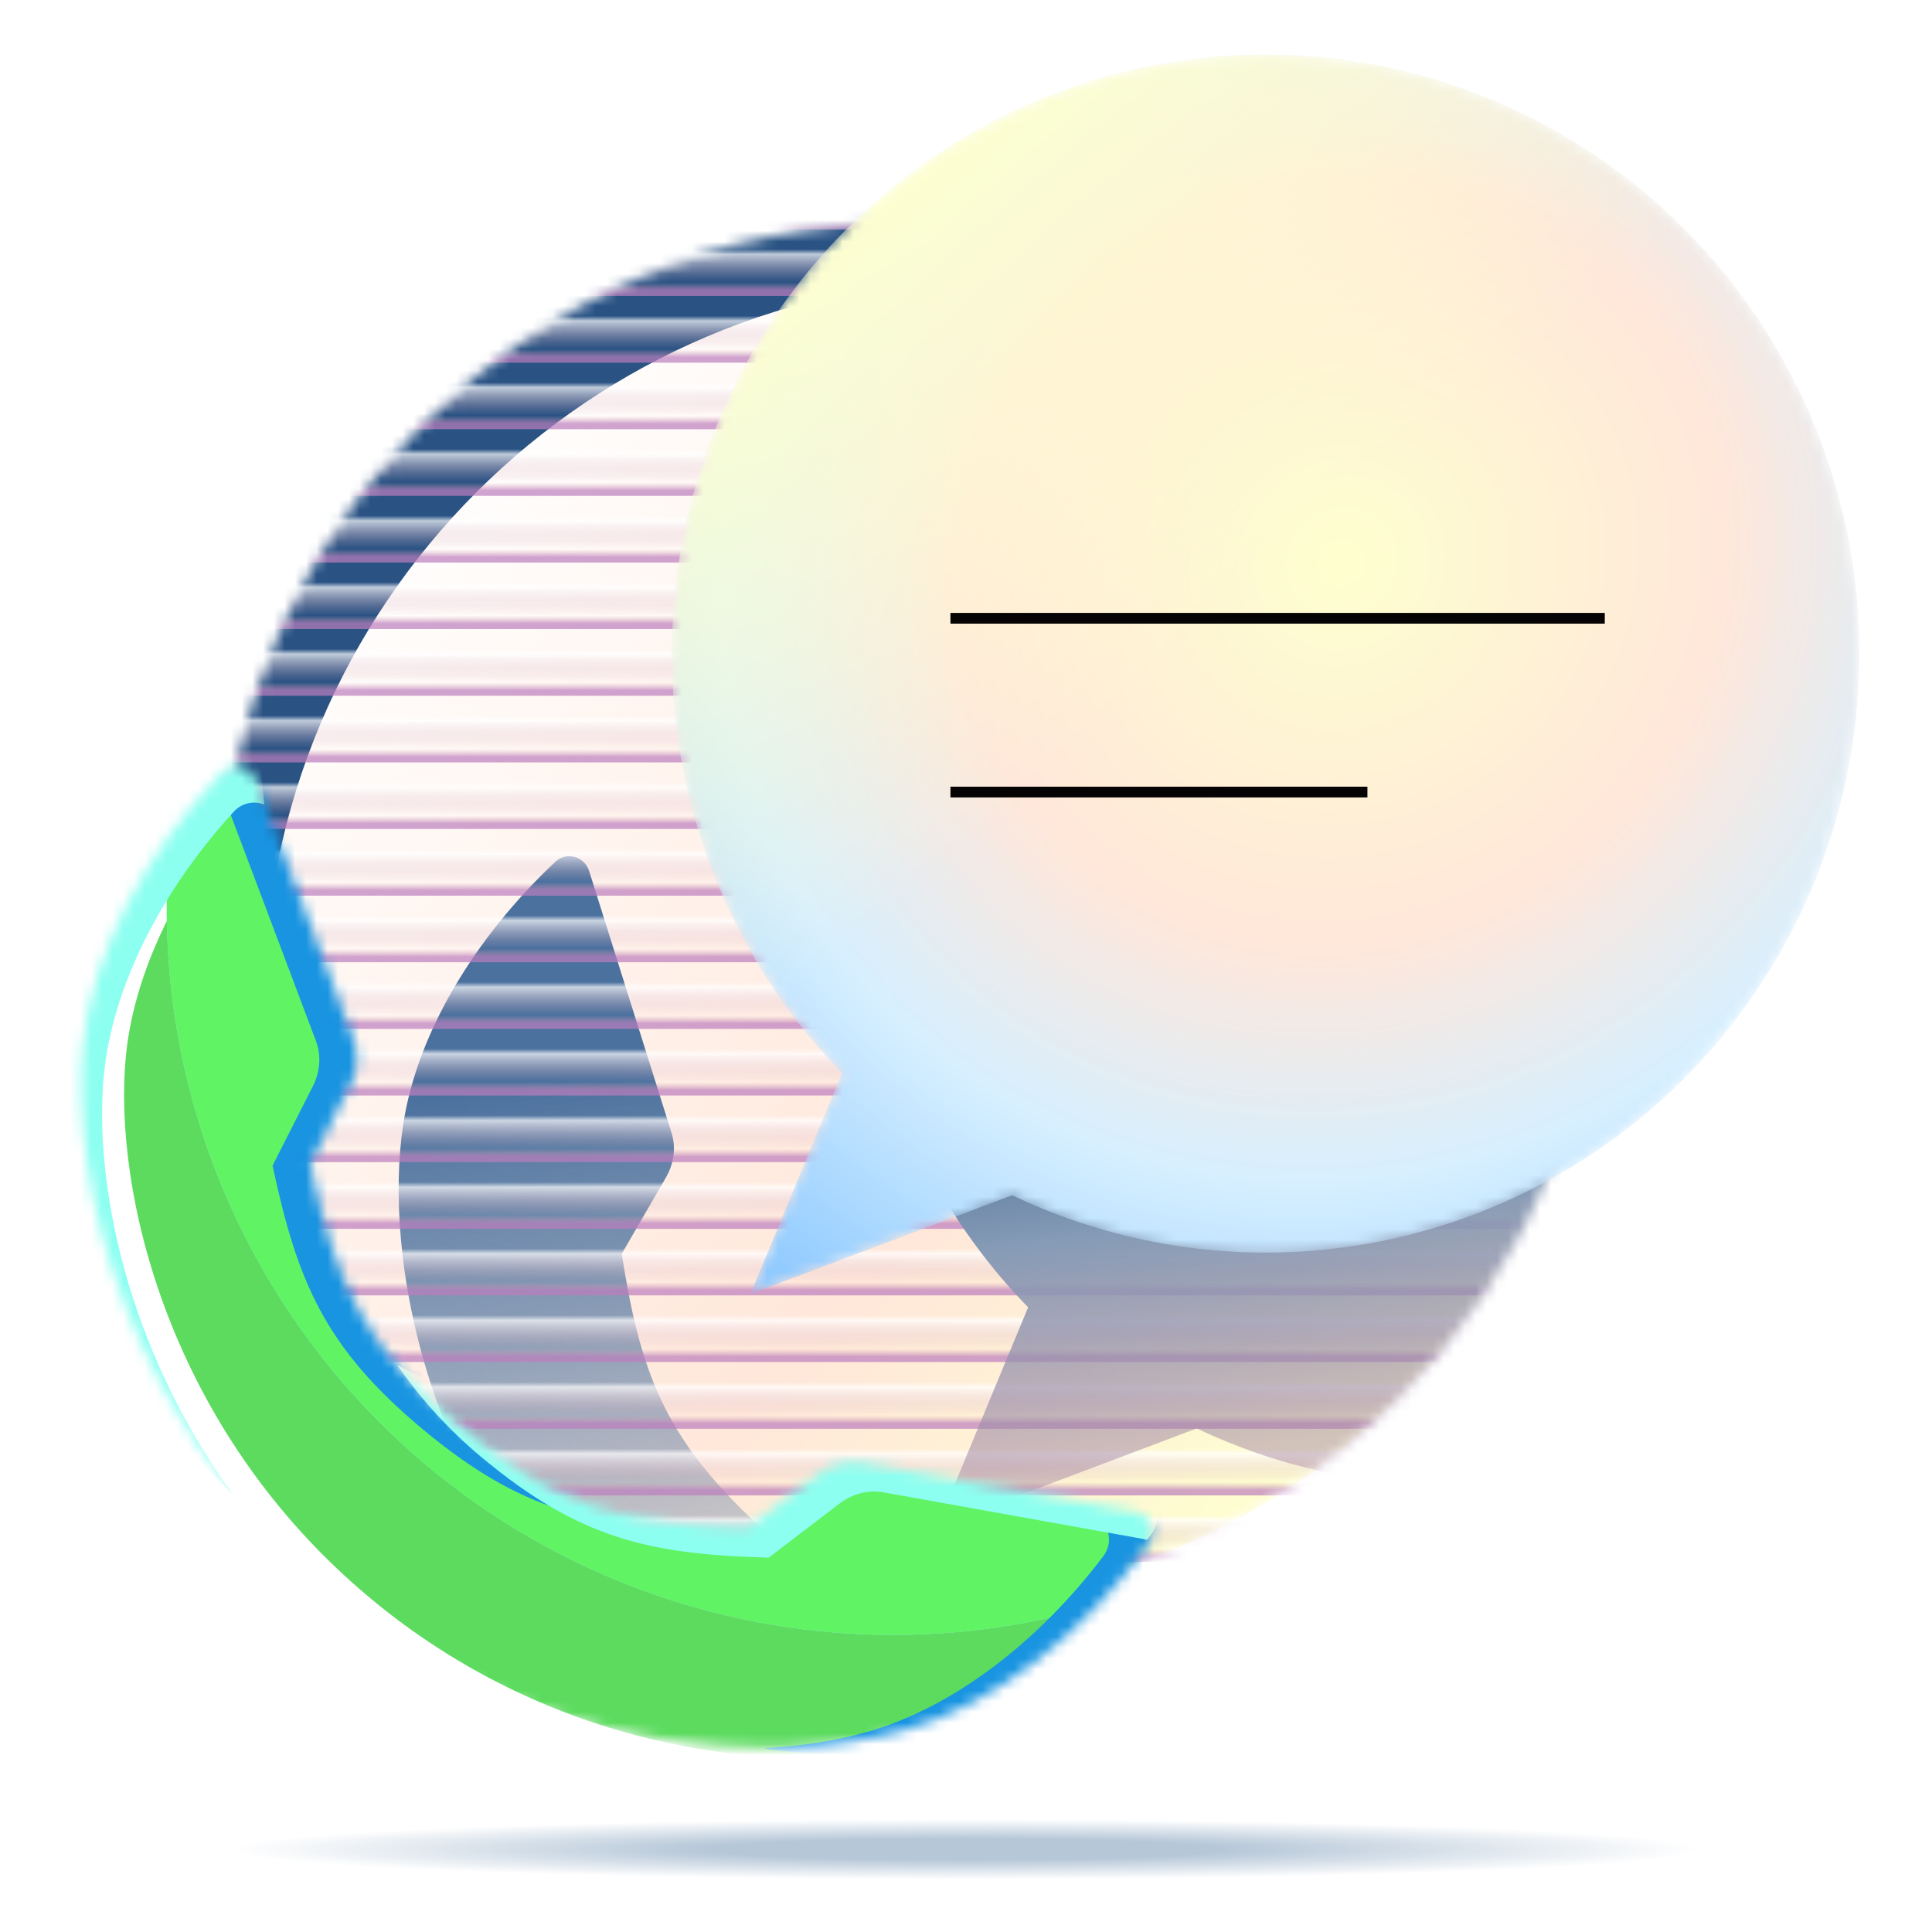
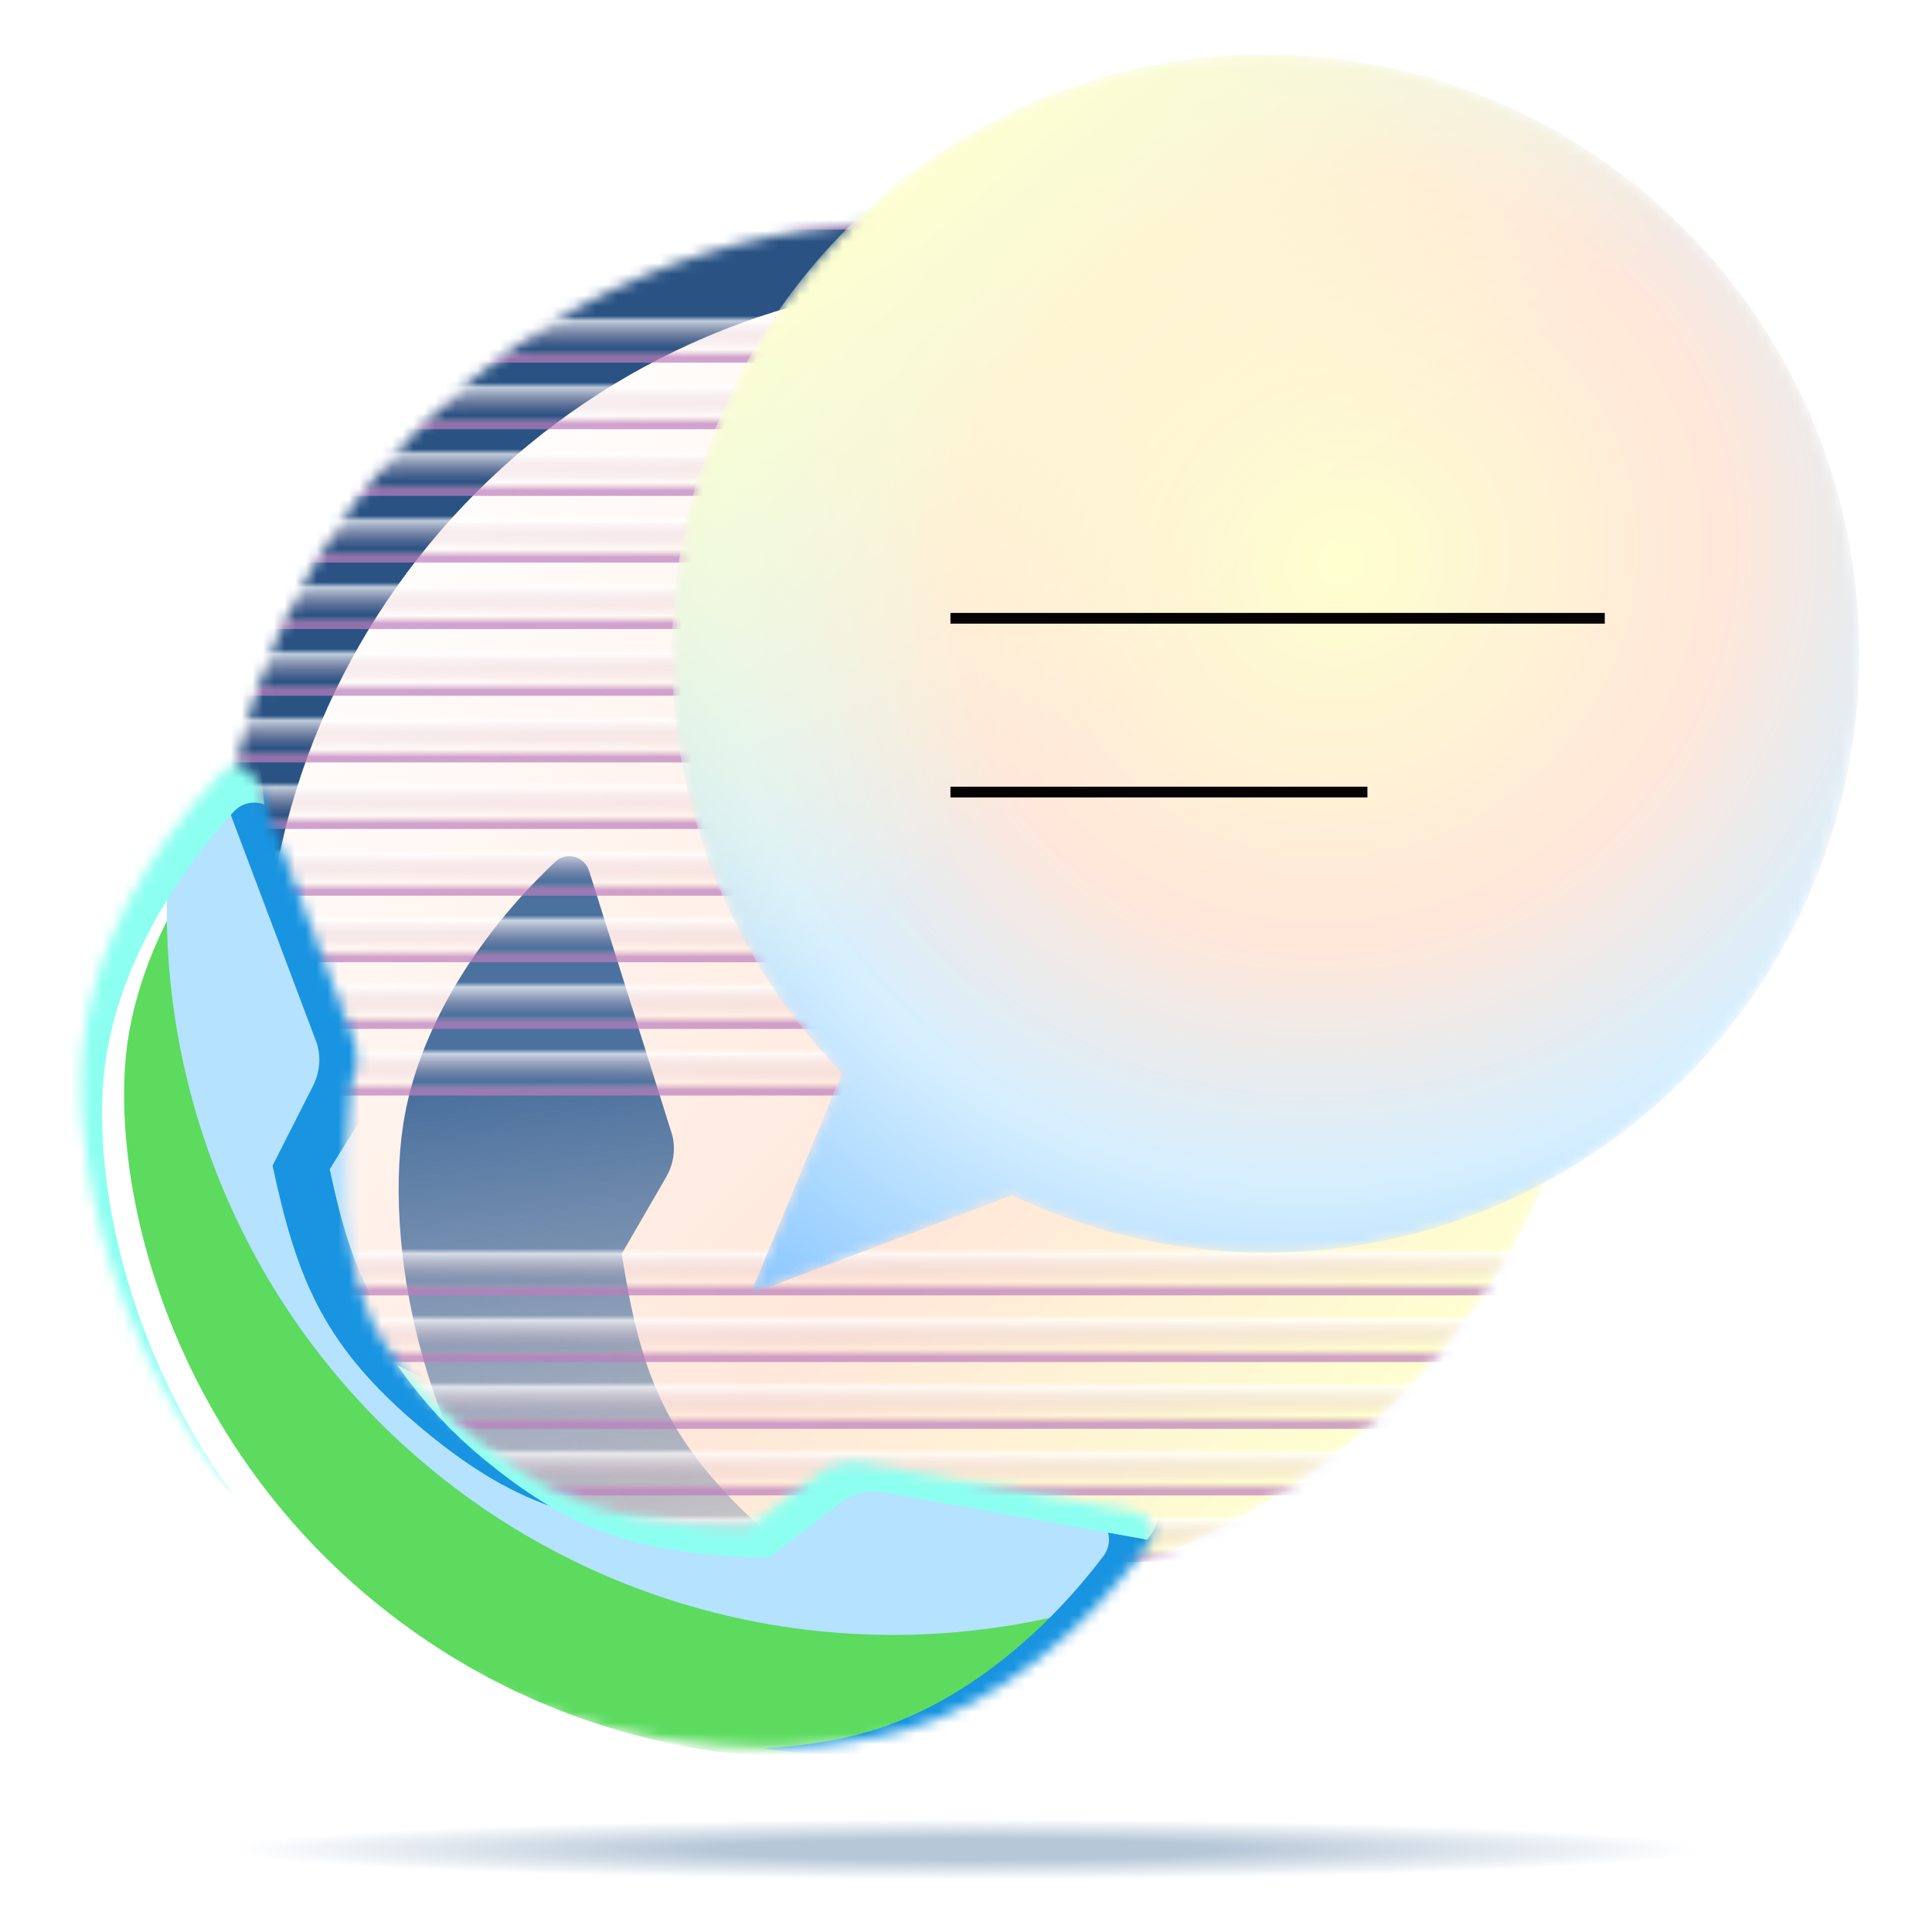
<svg xmlns="http://www.w3.org/2000/svg" width="180" height="180" viewBox="0 0 180 180" fill="none">
  <g clip-path="url(#clip0_26309_21751)">
    <mask id="mask0_26309_21751" style="mask-type:alpha" maskUnits="userSpaceOnUse" x="-1" y="0" width="181" height="180">
      <rect x="-0.002" width="180" height="180" fill="white" />
    </mask>
    <g mask="url(#mask0_26309_21751)">
      <mask id="mask1_26309_21751" style="mask-type:alpha" maskUnits="userSpaceOnUse" x="20" y="20" width="130" height="130">
        <circle cx="84.804" cy="84.974" r="64.254" fill="white" />
      </mask>
      <g mask="url(#mask1_26309_21751)">
        <circle cx="84.804" cy="84.974" r="64.254" fill="url(#paint0_linear_26309_21751)" />
        <g filter="url(#filter0_f_26309_21751)">
          <path d="M57.374 155.995C39.509 139.37 35.697 116.965 37.571 104.729C38.866 96.278 44.209 87.371 51.742 80.285C52.783 79.306 54.46 79.789 54.889 81.152L62.597 105.64C62.979 106.962 62.783 108.425 62.057 109.679L57.925 116.814C59.616 127.6 61.786 133.848 70.466 141.925C79.147 150.003 85.534 151.72 96.413 152.631L103.233 147.998C104.432 147.183 105.878 146.883 107.223 147.169L132.201 153.099C133.592 153.429 134.194 155.067 133.292 156.175C126.766 164.198 118.265 170.167 109.929 172.065C97.86 174.813 75.238 172.619 57.374 155.995Z" fill="url(#paint1_linear_26309_21751)" />
        </g>
        <g filter="url(#filter1_f_26309_21751)">
          <path d="M159.319 83.429C154.335 50.908 126.238 26 92.324 26C54.889 26 24.543 56.347 24.543 93.781C24.543 124.004 44.324 149.607 71.645 158.35C36.755 152.136 10.267 121.648 10.267 84.973C10.267 43.809 43.637 10.439 84.801 10.439C125.449 10.439 158.497 42.977 159.319 83.429Z" fill="#2A5384" />
        </g>
        <rect x="163.061" y="133.116" width="6.208" height="156.528" transform="rotate(90 163.061 133.116)" fill="url(#paint2_linear_26309_21751)" fill-opacity="0.7" />
        <rect x="163.063" y="71.024" width="6.208" height="156.528" transform="rotate(90 163.063 71.024)" fill="url(#paint3_linear_26309_21751)" fill-opacity="0.7" />
        <rect x="163.063" y="15.167" width="6.208" height="156.528" transform="rotate(90 163.063 15.167)" fill="url(#paint4_linear_26309_21751)" fill-opacity="0.7" />
        <rect x="163.061" y="139.314" width="6.208" height="156.528" transform="rotate(90 163.061 139.314)" fill="url(#paint5_linear_26309_21751)" fill-opacity="0.7" />
        <rect x="163.063" y="77.24" width="6.208" height="156.528" transform="rotate(90 163.063 77.24)" fill="url(#paint6_linear_26309_21751)" fill-opacity="0.7" />
-         <rect x="163.061" y="21.365" width="6.208" height="156.528" transform="rotate(90 163.061 21.365)" fill="url(#paint7_linear_26309_21751)" fill-opacity="0.7" />
        <rect x="163.075" y="145.533" width="6.208" height="156.528" transform="rotate(90 163.075 145.533)" fill="url(#paint8_linear_26309_21751)" fill-opacity="0.7" />
        <rect x="163.063" y="83.442" width="6.208" height="156.528" transform="rotate(90 163.063 83.442)" fill="url(#paint9_linear_26309_21751)" fill-opacity="0.7" />
        <rect x="163.063" y="27.581" width="6.208" height="156.528" transform="rotate(90 163.063 27.581)" fill="url(#paint10_linear_26309_21751)" fill-opacity="0.7" />
        <rect x="163.075" y="89.652" width="6.208" height="156.528" transform="rotate(90 163.075 89.652)" fill="url(#paint11_linear_26309_21751)" fill-opacity="0.7" />
        <rect x="163.063" y="33.782" width="6.208" height="156.528" transform="rotate(90 163.063 33.782)" fill="url(#paint12_linear_26309_21751)" fill-opacity="0.7" />
        <rect x="163.071" y="95.859" width="6.208" height="156.528" transform="rotate(90 163.071 95.859)" fill="url(#paint13_linear_26309_21751)" fill-opacity="0.7" />
        <rect x="163.082" y="39.992" width="6.208" height="156.528" transform="rotate(90 163.082 39.992)" fill="url(#paint14_linear_26309_21751)" fill-opacity="0.7" />
-         <rect x="163.075" y="102.066" width="6.208" height="156.528" transform="rotate(90 163.075 102.066)" fill="url(#paint15_linear_26309_21751)" fill-opacity="0.7" />
        <rect x="163.071" y="46.202" width="6.208" height="156.528" transform="rotate(90 163.071 46.202)" fill="url(#paint16_linear_26309_21751)" fill-opacity="0.7" />
-         <rect x="163.075" y="108.282" width="6.208" height="156.528" transform="rotate(90 163.075 108.282)" fill="url(#paint17_linear_26309_21751)" fill-opacity="0.7" />
        <rect x="163.075" y="52.397" width="6.208" height="156.528" transform="rotate(90 163.075 52.397)" fill="url(#paint18_linear_26309_21751)" fill-opacity="0.7" />
        <rect x="163.075" y="114.48" width="6.208" height="156.528" transform="rotate(90 163.075 114.48)" fill="url(#paint19_linear_26309_21751)" fill-opacity="0.7" />
        <rect x="163.075" y="58.613" width="6.208" height="156.528" transform="rotate(90 163.075 58.613)" fill="url(#paint20_linear_26309_21751)" fill-opacity="0.7" />
        <rect x="163.061" y="120.69" width="6.208" height="156.528" transform="rotate(90 163.061 120.69)" fill="url(#paint21_linear_26309_21751)" fill-opacity="0.7" />
        <rect x="163.063" y="64.823" width="6.208" height="156.528" transform="rotate(90 163.063 64.823)" fill="url(#paint22_linear_26309_21751)" fill-opacity="0.7" />
        <rect x="163.063" y="126.909" width="6.208" height="156.528" transform="rotate(90 163.063 126.909)" fill="url(#paint23_linear_26309_21751)" fill-opacity="0.7" />
        <g filter="url(#filter2_f_26309_21751)">
-           <path d="M134.908 27.729C124.106 27.727 113.544 30.945 104.548 36.978C95.552 43.011 88.524 51.591 84.344 61.641C80.165 71.69 79.022 82.762 81.058 93.465C83.094 104.168 88.218 114.025 95.788 121.8L87.323 142.208L111.497 133.082C118.931 136.624 127.058 138.435 135.279 138.38C143.5 138.325 151.603 136.405 158.989 132.764C166.375 129.123 172.856 123.852 177.95 117.343C183.045 110.834 186.624 103.252 188.423 95.159C190.221 87.065 190.193 78.668 188.34 70.587C186.488 62.506 182.858 54.949 177.719 48.474C172.581 42 166.066 36.774 158.655 33.183C151.245 29.592 143.129 27.728 134.908 27.729Z" fill="url(#paint24_linear_26309_21751)" />
-         </g>
+           </g>
      </g>
      <mask id="mask2_26309_21751" style="mask-type:alpha" maskUnits="userSpaceOnUse" x="7" y="71" width="101" height="92">
-         <path d="M30.534 147.93C11.613 132.184 6.522 109.831 7.726 97.403C8.558 88.811 13.45 79.534 20.651 71.973C21.637 70.938 23.338 71.328 23.841 72.665L32.982 96.923C33.44 98.232 33.325 99.716 32.663 101.021L28.901 108.437C31.206 119.206 33.741 125.377 42.934 133.028C52.128 140.679 58.657 142.051 69.666 142.361L76.276 137.314C77.438 136.426 78.877 136.043 80.248 136.256L105.762 140.838C107.169 141.09 107.86 142.692 107.022 143.849C100.895 152.304 92.661 158.8 84.364 161.179C72.361 164.621 49.455 163.675 30.534 147.93Z" fill="white" />
+         <path d="M30.534 147.93C11.613 132.184 6.522 109.831 7.726 97.403C8.558 88.811 13.45 79.534 20.651 71.973C21.637 70.938 23.338 71.328 23.841 72.665L32.982 96.923C33.44 98.232 33.325 99.716 32.663 101.021C31.206 119.206 33.741 125.377 42.934 133.028C52.128 140.679 58.657 142.051 69.666 142.361L76.276 137.314C77.438 136.426 78.877 136.043 80.248 136.256L105.762 140.838C107.169 141.09 107.86 142.692 107.022 143.849C100.895 152.304 92.661 158.8 84.364 161.179C72.361 164.621 49.455 163.675 30.534 147.93Z" fill="white" />
      </mask>
      <g mask="url(#mask2_26309_21751)">
        <g filter="url(#filter3_i_26309_21751)">
          <path d="M30.534 147.93C11.613 132.184 6.522 109.831 7.726 97.403C8.558 88.811 13.45 79.534 20.651 71.973C21.637 70.938 23.338 71.328 23.841 72.665L32.982 96.923C33.44 98.232 33.325 99.716 32.663 101.021L28.901 108.437C31.206 119.206 33.741 125.377 42.934 133.028C52.128 140.679 58.657 142.051 69.666 142.361L76.276 137.314C77.438 136.426 78.877 136.043 80.248 136.256L105.762 140.838C107.169 141.09 107.86 142.692 107.022 143.849C100.895 152.304 92.661 158.8 84.364 161.179C72.361 164.621 49.455 163.675 30.534 147.93Z" fill="#5CDB5F" />
        </g>
        <g filter="url(#filter4_f_26309_21751)">
          <circle cx="83.204" cy="84.651" r="67.67" transform="rotate(-1.436 83.204 84.651)" fill="#B5E2FF" />
-           <circle cx="83.204" cy="84.651" r="67.67" transform="rotate(-1.436 83.204 84.651)" fill="#60F363" />
        </g>
        <g filter="url(#filter5_f_26309_21751)">
          <path d="M71.156 162.888C76.624 163.792 82.963 163.526 86.532 162.503C94.505 160.216 104.132 152.129 110.174 144.154C111.388 142.553 111.42 140.059 109.442 139.704L84.195 135.367C83.351 135.236 78.94 135.499 77.72 136.596L101.054 140.786C103.031 141.141 104.002 143.393 102.788 144.995C96.746 152.97 88.831 159.057 80.857 161.344C78.129 162.126 74.837 162.682 71.156 162.888Z" fill="#1894E1" />
          <path d="M68.742 141.216C59.601 140.696 52.739 138.524 44.478 131.65C35.285 123.999 33.024 119.705 30.719 108.937L35.279 101.568C35.94 100.264 36.055 98.779 35.597 97.47L26.053 72.662C25.366 70.839 21.359 69.405 19.948 72.812C20.299 73.106 20.587 73.496 20.766 73.972L29.476 97.087C29.934 98.396 29.819 99.881 29.157 101.185L25.395 108.602C27.7 119.37 30.235 125.542 39.428 133.192C48.622 140.843 55.151 142.215 66.159 142.525L68.742 141.216Z" fill="#1894E1" />
        </g>
        <g filter="url(#filter6_f_26309_21751)">
          <path d="M21.743 139.264C11.597 125.401 8.747 109.799 9.68 100.164C10.48 91.908 15.029 83.019 21.773 75.628C22.553 74.773 23.677 74.591 24.626 74.95L24.403 72.498C24.183 70.072 20.391 69.435 19.037 70.919C12.293 78.31 6.929 87.311 6.129 95.567C5.138 105.791 6.134 124.75 21.743 139.264Z" fill="#8DFFF1" />
          <path d="M36.996 127.168C38.903 129.915 41.471 132.945 44.889 135.789C54.083 143.44 60.612 144.812 71.62 145.123L78.23 140.075C79.392 139.188 80.831 138.805 82.202 139.018L106.514 143.383C106.628 143.404 106.738 143.43 106.844 143.462C109.323 140.906 106.659 137.206 105.299 136.962L80.773 132.756C79.403 132.543 77.964 132.926 76.801 133.814L67.739 138.744C56.731 138.434 54.102 137.198 44.621 131.633C42.256 129.665 39.641 128.542 36.996 127.168Z" fill="#8DFFF1" />
        </g>
      </g>
      <g filter="url(#filter7_f_26309_21751)">
        <path d="M158.624 172.175C158.624 171.979 158.155 171.783 157.247 171.598C148.871 170.372 122.247 169.486 90.703 169.486C52.423 169.486 21.377 170.805 21.377 172.422C21.377 172.618 21.846 172.814 22.753 172.999C31.159 174.225 57.754 175.111 89.297 175.111C127.578 175.111 158.624 173.792 158.624 172.175Z" fill="url(#paint25_radial_26309_21751)" />
      </g>
      <mask id="mask3_26309_21751" style="mask-type:alpha" maskUnits="userSpaceOnUse" x="62" y="5" width="112" height="116">
        <path d="M117.91 5.087C107.014 5.085 96.36 8.33 87.286 14.416C78.212 20.502 71.122 29.156 66.906 39.294C62.69 49.431 61.537 60.599 63.591 71.395C65.644 82.192 70.814 92.135 78.45 99.978L69.911 120.564L94.296 111.359C101.794 114.931 109.993 116.758 118.285 116.702C126.577 116.646 134.751 114.71 142.202 111.037C149.652 107.364 156.189 102.048 161.328 95.482C166.468 88.916 170.078 81.268 171.892 73.104C173.706 64.94 173.678 56.469 171.809 48.318C169.94 40.166 166.278 32.544 161.095 26.013C155.912 19.482 149.34 14.21 141.865 10.588C134.39 6.966 126.203 5.086 117.91 5.087Z" fill="white" />
      </mask>
      <g mask="url(#mask3_26309_21751)">
        <g filter="url(#filter8_ii_26309_21751)">
          <path d="M117.91 5.087C107.014 5.085 96.36 8.33 87.286 14.416C78.212 20.502 71.122 29.156 66.906 39.294C62.69 49.431 61.537 60.599 63.591 71.395C65.644 82.192 70.814 92.135 78.45 99.978L69.911 120.564L94.296 111.359C101.794 114.931 109.993 116.758 118.285 116.702C126.577 116.646 134.751 114.71 142.202 111.037C149.652 107.364 156.189 102.048 161.328 95.482C166.468 88.916 170.078 81.268 171.892 73.104C173.706 64.94 173.678 56.469 171.809 48.318C169.94 40.166 166.278 32.544 161.095 26.013C155.912 19.482 149.34 14.21 141.865 10.588C134.39 6.966 126.203 5.086 117.91 5.087Z" fill="url(#paint26_radial_26309_21751)" />
          <path d="M117.91 5.087C107.014 5.085 96.36 8.33 87.286 14.416C78.212 20.502 71.122 29.156 66.906 39.294C62.69 49.431 61.537 60.599 63.591 71.395C65.644 82.192 70.814 92.135 78.45 99.978L69.911 120.564L94.296 111.359C101.794 114.931 109.993 116.758 118.285 116.702C126.577 116.646 134.751 114.71 142.202 111.037C149.652 107.364 156.189 102.048 161.328 95.482C166.468 88.916 170.078 81.268 171.892 73.104C173.706 64.94 173.678 56.469 171.809 48.318C169.94 40.166 166.278 32.544 161.095 26.013C155.912 19.482 149.34 14.21 141.865 10.588C134.39 6.966 126.203 5.086 117.91 5.087Z" fill="url(#paint27_linear_26309_21751)" />
        </g>
        <g filter="url(#filter9_d_26309_21751)">
          <path d="M87.551 53.604H148.513" stroke="#050304" />
        </g>
        <g filter="url(#filter10_d_26309_21751)">
          <path d="M87.551 69.794H126.399" stroke="#050304" />
        </g>
      </g>
    </g>
  </g>
  <defs>
    <filter id="filter0_f_26309_21751" x="32.14" y="74.769" width="106.579" height="103.292" filterUnits="userSpaceOnUse" color-interpolation-filters="sRGB">
      <feFlood flood-opacity="0" result="BackgroundImageFix" />
      <feBlend mode="normal" in="SourceGraphic" in2="BackgroundImageFix" result="shape" />
      <feGaussianBlur stdDeviation="2.5" result="effect1_foregroundBlur_26309_21751" />
    </filter>
    <filter id="filter1_f_26309_21751" x="-0.733" y="-0.561" width="171.053" height="169.911" filterUnits="userSpaceOnUse" color-interpolation-filters="sRGB">
      <feFlood flood-opacity="0" result="BackgroundImageFix" />
      <feBlend mode="normal" in="SourceGraphic" in2="BackgroundImageFix" result="shape" />
      <feGaussianBlur stdDeviation="5.5" result="effect1_foregroundBlur_26309_21751" />
    </filter>
    <filter id="filter2_f_26309_21751" x="74.075" y="21.729" width="121.676" height="126.479" filterUnits="userSpaceOnUse" color-interpolation-filters="sRGB">
      <feFlood flood-opacity="0" result="BackgroundImageFix" />
      <feBlend mode="normal" in="SourceGraphic" in2="BackgroundImageFix" result="shape" />
      <feGaussianBlur stdDeviation="3" result="effect1_foregroundBlur_26309_21751" />
    </filter>
    <filter id="filter3_i_26309_21751" x="7.56" y="71.384" width="101.826" height="92.429" filterUnits="userSpaceOnUse" color-interpolation-filters="sRGB">
      <feFlood flood-opacity="0" result="BackgroundImageFix" />
      <feBlend mode="normal" in="SourceGraphic" in2="BackgroundImageFix" result="shape" />
      <feColorMatrix in="SourceAlpha" type="matrix" values="0 0 0 0 0 0 0 0 0 0 0 0 0 0 0 0 0 0 127 0" result="hardAlpha" />
      <feOffset dx="4" dy="1" />
      <feGaussianBlur stdDeviation="1" />
      <feComposite in2="hardAlpha" operator="arithmetic" k2="-1" k3="1" />
      <feColorMatrix type="matrix" values="0 0 0 0 0.02 0 0 0 0 0.012 0 0 0 0 0.016 0 0 0 0.28 0" />
      <feBlend mode="normal" in2="shape" result="effect1_innerShadow_26309_21751" />
    </filter>
    <filter id="filter4_f_26309_21751" x="13.533" y="14.98" width="139.341" height="139.341" filterUnits="userSpaceOnUse" color-interpolation-filters="sRGB">
      <feFlood flood-opacity="0" result="BackgroundImageFix" />
      <feBlend mode="normal" in="SourceGraphic" in2="BackgroundImageFix" result="shape" />
      <feGaussianBlur stdDeviation="1" result="effect1_foregroundBlur_26309_21751" />
    </filter>
    <filter id="filter5_f_26309_21751" x="17.948" y="68.747" width="95.071" height="96.692" filterUnits="userSpaceOnUse" color-interpolation-filters="sRGB">
      <feFlood flood-opacity="0" result="BackgroundImageFix" />
      <feBlend mode="normal" in="SourceGraphic" in2="BackgroundImageFix" result="shape" />
      <feGaussianBlur stdDeviation="1" result="effect1_foregroundBlur_26309_21751" />
    </filter>
    <filter id="filter6_f_26309_21751" x="3.857" y="68.126" width="106.003" height="78.997" filterUnits="userSpaceOnUse" color-interpolation-filters="sRGB">
      <feFlood flood-opacity="0" result="BackgroundImageFix" />
      <feBlend mode="normal" in="SourceGraphic" in2="BackgroundImageFix" result="shape" />
      <feGaussianBlur stdDeviation="1" result="effect1_foregroundBlur_26309_21751" />
    </filter>
    <filter id="filter7_f_26309_21751" x="18.377" y="166.486" width="143.247" height="11.625" filterUnits="userSpaceOnUse" color-interpolation-filters="sRGB">
      <feFlood flood-opacity="0" result="BackgroundImageFix" />
      <feBlend mode="normal" in="SourceGraphic" in2="BackgroundImageFix" result="shape" />
      <feGaussianBlur stdDeviation="1.5" result="effect1_foregroundBlur_26309_21751" />
    </filter>
    <filter id="filter8_ii_26309_21751" x="59.6" y="2.087" width="116.632" height="121.477" filterUnits="userSpaceOnUse" color-interpolation-filters="sRGB">
      <feFlood flood-opacity="0" result="BackgroundImageFix" />
      <feBlend mode="normal" in="SourceGraphic" in2="BackgroundImageFix" result="shape" />
      <feColorMatrix in="SourceAlpha" type="matrix" values="0 0 0 0 0 0 0 0 0 0 0 0 0 0 0 0 0 0 127 0" result="hardAlpha" />
      <feOffset dx="-3" dy="-3" />
      <feGaussianBlur stdDeviation="3" />
      <feComposite in2="hardAlpha" operator="arithmetic" k2="-1" k3="1" />
      <feColorMatrix type="matrix" values="0 0 0 0 0.368 0 0 0 0 0.739 0 0 0 0 0.971 0 0 0 1 0" />
      <feBlend mode="normal" in2="shape" result="effect1_innerShadow_26309_21751" />
      <feColorMatrix in="SourceAlpha" type="matrix" values="0 0 0 0 0 0 0 0 0 0 0 0 0 0 0 0 0 0 127 0" result="hardAlpha" />
      <feOffset dx="3" dy="3" />
      <feGaussianBlur stdDeviation="1.5" />
      <feComposite in2="hardAlpha" operator="arithmetic" k2="-1" k3="1" />
      <feColorMatrix type="matrix" values="0 0 0 0 1 0 0 0 0 1 0 0 0 0 1 0 0 0 1 0" />
      <feBlend mode="normal" in2="effect1_innerShadow_26309_21751" result="effect2_innerShadow_26309_21751" />
    </filter>
    <filter id="filter9_d_26309_21751" x="86.551" y="53.104" width="64.963" height="7" filterUnits="userSpaceOnUse" color-interpolation-filters="sRGB">
      <feFlood flood-opacity="0" result="BackgroundImageFix" />
      <feColorMatrix in="SourceAlpha" type="matrix" values="0 0 0 0 0 0 0 0 0 0 0 0 0 0 0 0 0 0 127 0" result="hardAlpha" />
      <feOffset dx="1" dy="4" />
      <feGaussianBlur stdDeviation="1" />
      <feComposite in2="hardAlpha" operator="out" />
      <feColorMatrix type="matrix" values="0 0 0 0 0 0 0 0 0 0.341 0 0 0 0 0.839 0 0 0 0.38 0" />
      <feBlend mode="normal" in2="BackgroundImageFix" result="effect1_dropShadow_26309_21751" />
      <feBlend mode="normal" in="SourceGraphic" in2="effect1_dropShadow_26309_21751" result="shape" />
    </filter>
    <filter id="filter10_d_26309_21751" x="86.551" y="69.294" width="42.849" height="7" filterUnits="userSpaceOnUse" color-interpolation-filters="sRGB">
      <feFlood flood-opacity="0" result="BackgroundImageFix" />
      <feColorMatrix in="SourceAlpha" type="matrix" values="0 0 0 0 0 0 0 0 0 0 0 0 0 0 0 0 0 0 127 0" result="hardAlpha" />
      <feOffset dx="1" dy="4" />
      <feGaussianBlur stdDeviation="1" />
      <feComposite in2="hardAlpha" operator="out" />
      <feColorMatrix type="matrix" values="0 0 0 0 0 0 0 0 0 0.341 0 0 0 0 0.839 0 0 0 0.38 0" />
      <feBlend mode="normal" in2="BackgroundImageFix" result="effect1_dropShadow_26309_21751" />
      <feBlend mode="normal" in="SourceGraphic" in2="effect1_dropShadow_26309_21751" result="shape" />
    </filter>
    <linearGradient id="paint0_linear_26309_21751" x1="127.526" y1="133.677" x2="35.063" y2="45.131" gradientUnits="userSpaceOnUse">
      <stop stop-color="#FEFFCF" />
      <stop offset="0.342" stop-color="#FFE7DA" />
      <stop offset="1" stop-color="#FFE7DA" stop-opacity="0" />
    </linearGradient>
    <linearGradient id="paint1_linear_26309_21751" x1="54.754" y1="100.147" x2="63.321" y2="162.6" gradientUnits="userSpaceOnUse">
      <stop stop-color="#4B719E" />
      <stop offset="1" stop-color="#4B719E" stop-opacity="0" />
    </linearGradient>
    <linearGradient id="paint2_linear_26309_21751" x1="163.061" y1="203.027" x2="169.268" y2="203.027" gradientUnits="userSpaceOnUse">
      <stop offset="0.297" stop-color="white" stop-opacity="0" />
      <stop offset="0.375" stop-color="white" />
      <stop offset="0.797" stop-color="#D29FB1" stop-opacity="0" />
      <stop offset="0.917" stop-color="#BD7EBE" />
    </linearGradient>
    <linearGradient id="paint3_linear_26309_21751" x1="163.063" y1="140.936" x2="169.271" y2="140.936" gradientUnits="userSpaceOnUse">
      <stop offset="0.297" stop-color="white" stop-opacity="0" />
      <stop offset="0.375" stop-color="white" />
      <stop offset="0.797" stop-color="#D29FB1" stop-opacity="0" />
      <stop offset="0.917" stop-color="#BD7EBE" />
    </linearGradient>
    <linearGradient id="paint4_linear_26309_21751" x1="163.063" y1="85.078" x2="169.271" y2="85.078" gradientUnits="userSpaceOnUse">
      <stop offset="0.297" stop-color="white" stop-opacity="0" />
      <stop offset="0.375" stop-color="white" />
      <stop offset="0.797" stop-color="#D29FB1" stop-opacity="0" />
      <stop offset="0.917" stop-color="#BD7EBE" />
    </linearGradient>
    <linearGradient id="paint5_linear_26309_21751" x1="163.061" y1="209.226" x2="169.268" y2="209.226" gradientUnits="userSpaceOnUse">
      <stop offset="0.297" stop-color="white" stop-opacity="0" />
      <stop offset="0.375" stop-color="white" />
      <stop offset="0.797" stop-color="#D29FB1" stop-opacity="0" />
      <stop offset="0.917" stop-color="#BD7EBE" />
    </linearGradient>
    <linearGradient id="paint6_linear_26309_21751" x1="163.063" y1="147.152" x2="169.271" y2="147.152" gradientUnits="userSpaceOnUse">
      <stop offset="0.297" stop-color="white" stop-opacity="0" />
      <stop offset="0.375" stop-color="white" />
      <stop offset="0.797" stop-color="#D29FB1" stop-opacity="0" />
      <stop offset="0.917" stop-color="#BD7EBE" />
    </linearGradient>
    <linearGradient id="paint7_linear_26309_21751" x1="163.061" y1="91.277" x2="169.268" y2="91.277" gradientUnits="userSpaceOnUse">
      <stop offset="0.297" stop-color="white" stop-opacity="0" />
      <stop offset="0.375" stop-color="white" />
      <stop offset="0.797" stop-color="#D29FB1" stop-opacity="0" />
      <stop offset="0.917" stop-color="#BD7EBE" />
    </linearGradient>
    <linearGradient id="paint8_linear_26309_21751" x1="163.075" y1="215.445" x2="169.283" y2="215.445" gradientUnits="userSpaceOnUse">
      <stop offset="0.297" stop-color="white" stop-opacity="0" />
      <stop offset="0.375" stop-color="white" />
      <stop offset="0.797" stop-color="#D29FB1" stop-opacity="0" />
      <stop offset="0.917" stop-color="#BD7EBE" />
    </linearGradient>
    <linearGradient id="paint9_linear_26309_21751" x1="163.063" y1="153.353" x2="169.271" y2="153.353" gradientUnits="userSpaceOnUse">
      <stop offset="0.297" stop-color="white" stop-opacity="0" />
      <stop offset="0.375" stop-color="white" />
      <stop offset="0.797" stop-color="#D29FB1" stop-opacity="0" />
      <stop offset="0.917" stop-color="#BD7EBE" />
    </linearGradient>
    <linearGradient id="paint10_linear_26309_21751" x1="163.063" y1="97.493" x2="169.271" y2="97.493" gradientUnits="userSpaceOnUse">
      <stop offset="0.297" stop-color="white" stop-opacity="0" />
      <stop offset="0.375" stop-color="white" />
      <stop offset="0.797" stop-color="#D29FB1" stop-opacity="0" />
      <stop offset="0.917" stop-color="#BD7EBE" />
    </linearGradient>
    <linearGradient id="paint11_linear_26309_21751" x1="163.075" y1="159.563" x2="169.283" y2="159.563" gradientUnits="userSpaceOnUse">
      <stop offset="0.297" stop-color="white" stop-opacity="0" />
      <stop offset="0.375" stop-color="white" />
      <stop offset="0.797" stop-color="#D29FB1" stop-opacity="0" />
      <stop offset="0.917" stop-color="#BD7EBE" />
    </linearGradient>
    <linearGradient id="paint12_linear_26309_21751" x1="163.063" y1="103.694" x2="169.271" y2="103.694" gradientUnits="userSpaceOnUse">
      <stop offset="0.297" stop-color="white" stop-opacity="0" />
      <stop offset="0.375" stop-color="white" />
      <stop offset="0.797" stop-color="#D29FB1" stop-opacity="0" />
      <stop offset="0.917" stop-color="#BD7EBE" />
    </linearGradient>
    <linearGradient id="paint13_linear_26309_21751" x1="163.071" y1="165.77" x2="169.279" y2="165.77" gradientUnits="userSpaceOnUse">
      <stop offset="0.297" stop-color="white" stop-opacity="0" />
      <stop offset="0.375" stop-color="white" />
      <stop offset="0.797" stop-color="#D29FB1" stop-opacity="0" />
      <stop offset="0.917" stop-color="#BD7EBE" />
    </linearGradient>
    <linearGradient id="paint14_linear_26309_21751" x1="163.082" y1="109.904" x2="169.29" y2="109.904" gradientUnits="userSpaceOnUse">
      <stop offset="0.297" stop-color="white" stop-opacity="0" />
      <stop offset="0.375" stop-color="white" />
      <stop offset="0.797" stop-color="#D29FB1" stop-opacity="0" />
      <stop offset="0.917" stop-color="#BD7EBE" />
    </linearGradient>
    <linearGradient id="paint15_linear_26309_21751" x1="163.075" y1="171.978" x2="169.283" y2="171.978" gradientUnits="userSpaceOnUse">
      <stop offset="0.297" stop-color="white" stop-opacity="0" />
      <stop offset="0.375" stop-color="white" />
      <stop offset="0.797" stop-color="#D29FB1" stop-opacity="0" />
      <stop offset="0.917" stop-color="#BD7EBE" />
    </linearGradient>
    <linearGradient id="paint16_linear_26309_21751" x1="163.071" y1="116.114" x2="169.279" y2="116.114" gradientUnits="userSpaceOnUse">
      <stop offset="0.297" stop-color="white" stop-opacity="0" />
      <stop offset="0.375" stop-color="white" />
      <stop offset="0.797" stop-color="#D29FB1" stop-opacity="0" />
      <stop offset="0.917" stop-color="#BD7EBE" />
    </linearGradient>
    <linearGradient id="paint17_linear_26309_21751" x1="163.075" y1="178.193" x2="169.283" y2="178.193" gradientUnits="userSpaceOnUse">
      <stop offset="0.297" stop-color="white" stop-opacity="0" />
      <stop offset="0.375" stop-color="white" />
      <stop offset="0.797" stop-color="#D29FB1" stop-opacity="0" />
      <stop offset="0.917" stop-color="#BD7EBE" />
    </linearGradient>
    <linearGradient id="paint18_linear_26309_21751" x1="163.075" y1="122.309" x2="169.283" y2="122.309" gradientUnits="userSpaceOnUse">
      <stop offset="0.297" stop-color="white" stop-opacity="0" />
      <stop offset="0.375" stop-color="white" />
      <stop offset="0.797" stop-color="#D29FB1" stop-opacity="0" />
      <stop offset="0.917" stop-color="#BD7EBE" />
    </linearGradient>
    <linearGradient id="paint19_linear_26309_21751" x1="163.075" y1="184.392" x2="169.283" y2="184.392" gradientUnits="userSpaceOnUse">
      <stop offset="0.297" stop-color="white" stop-opacity="0" />
      <stop offset="0.375" stop-color="white" />
      <stop offset="0.797" stop-color="#D29FB1" stop-opacity="0" />
      <stop offset="0.917" stop-color="#BD7EBE" />
    </linearGradient>
    <linearGradient id="paint20_linear_26309_21751" x1="163.075" y1="128.525" x2="169.283" y2="128.525" gradientUnits="userSpaceOnUse">
      <stop offset="0.297" stop-color="white" stop-opacity="0" />
      <stop offset="0.375" stop-color="white" />
      <stop offset="0.797" stop-color="#D29FB1" stop-opacity="0" />
      <stop offset="0.917" stop-color="#BD7EBE" />
    </linearGradient>
    <linearGradient id="paint21_linear_26309_21751" x1="163.061" y1="190.602" x2="169.268" y2="190.602" gradientUnits="userSpaceOnUse">
      <stop offset="0.297" stop-color="white" stop-opacity="0" />
      <stop offset="0.375" stop-color="white" />
      <stop offset="0.797" stop-color="#D29FB1" stop-opacity="0" />
      <stop offset="0.917" stop-color="#BD7EBE" />
    </linearGradient>
    <linearGradient id="paint22_linear_26309_21751" x1="163.063" y1="134.735" x2="169.271" y2="134.735" gradientUnits="userSpaceOnUse">
      <stop offset="0.297" stop-color="white" stop-opacity="0" />
      <stop offset="0.375" stop-color="white" />
      <stop offset="0.797" stop-color="#D29FB1" stop-opacity="0" />
      <stop offset="0.917" stop-color="#BD7EBE" />
    </linearGradient>
    <linearGradient id="paint23_linear_26309_21751" x1="163.063" y1="196.82" x2="169.271" y2="196.82" gradientUnits="userSpaceOnUse">
      <stop offset="0.297" stop-color="white" stop-opacity="0" />
      <stop offset="0.375" stop-color="white" />
      <stop offset="0.797" stop-color="#D29FB1" stop-opacity="0" />
      <stop offset="0.917" stop-color="#BD7EBE" />
    </linearGradient>
    <linearGradient id="paint24_linear_26309_21751" x1="107.268" y1="89.276" x2="117.97" y2="180.148" gradientUnits="userSpaceOnUse">
      <stop offset="0.078" stop-color="#395F8C" />
      <stop offset="0.274" stop-color="#859BB6" />
      <stop offset="0.743" stop-color="#C47491" stop-opacity="0" />
    </linearGradient>
    <radialGradient id="paint25_radial_26309_21751" cx="0" cy="0" r="1" gradientUnits="userSpaceOnUse" gradientTransform="translate(90 172.299) rotate(90) scale(2.812 68.623)">
      <stop offset="0.344" stop-color="#B6C7D8" />
      <stop offset="1" stop-color="#B6C7D8" stop-opacity="0" />
    </radialGradient>
    <radialGradient id="paint26_radial_26309_21751" cx="0" cy="0" r="1" gradientUnits="userSpaceOnUse" gradientTransform="translate(125.079 52.477) rotate(139.074) scale(91.281 85.957)">
      <stop stop-color="#FEFFCF" />
      <stop offset="0.402" stop-color="#FFE7DA" />
      <stop offset="0.654" stop-color="#D6EFFF" />
      <stop offset="1" stop-color="#7EC1FF" />
    </radialGradient>
    <linearGradient id="paint27_linear_26309_21751" x1="88.052" y1="12.006" x2="130.052" y2="60.771" gradientUnits="userSpaceOnUse">
      <stop stop-color="#FEFFCF" />
      <stop offset="0.806" stop-color="#FEFFCF" stop-opacity="0" />
    </linearGradient>
    <clipPath id="clip0_26309_21751">
      <rect width="180" height="180" fill="white" />
    </clipPath>
  </defs>
</svg>